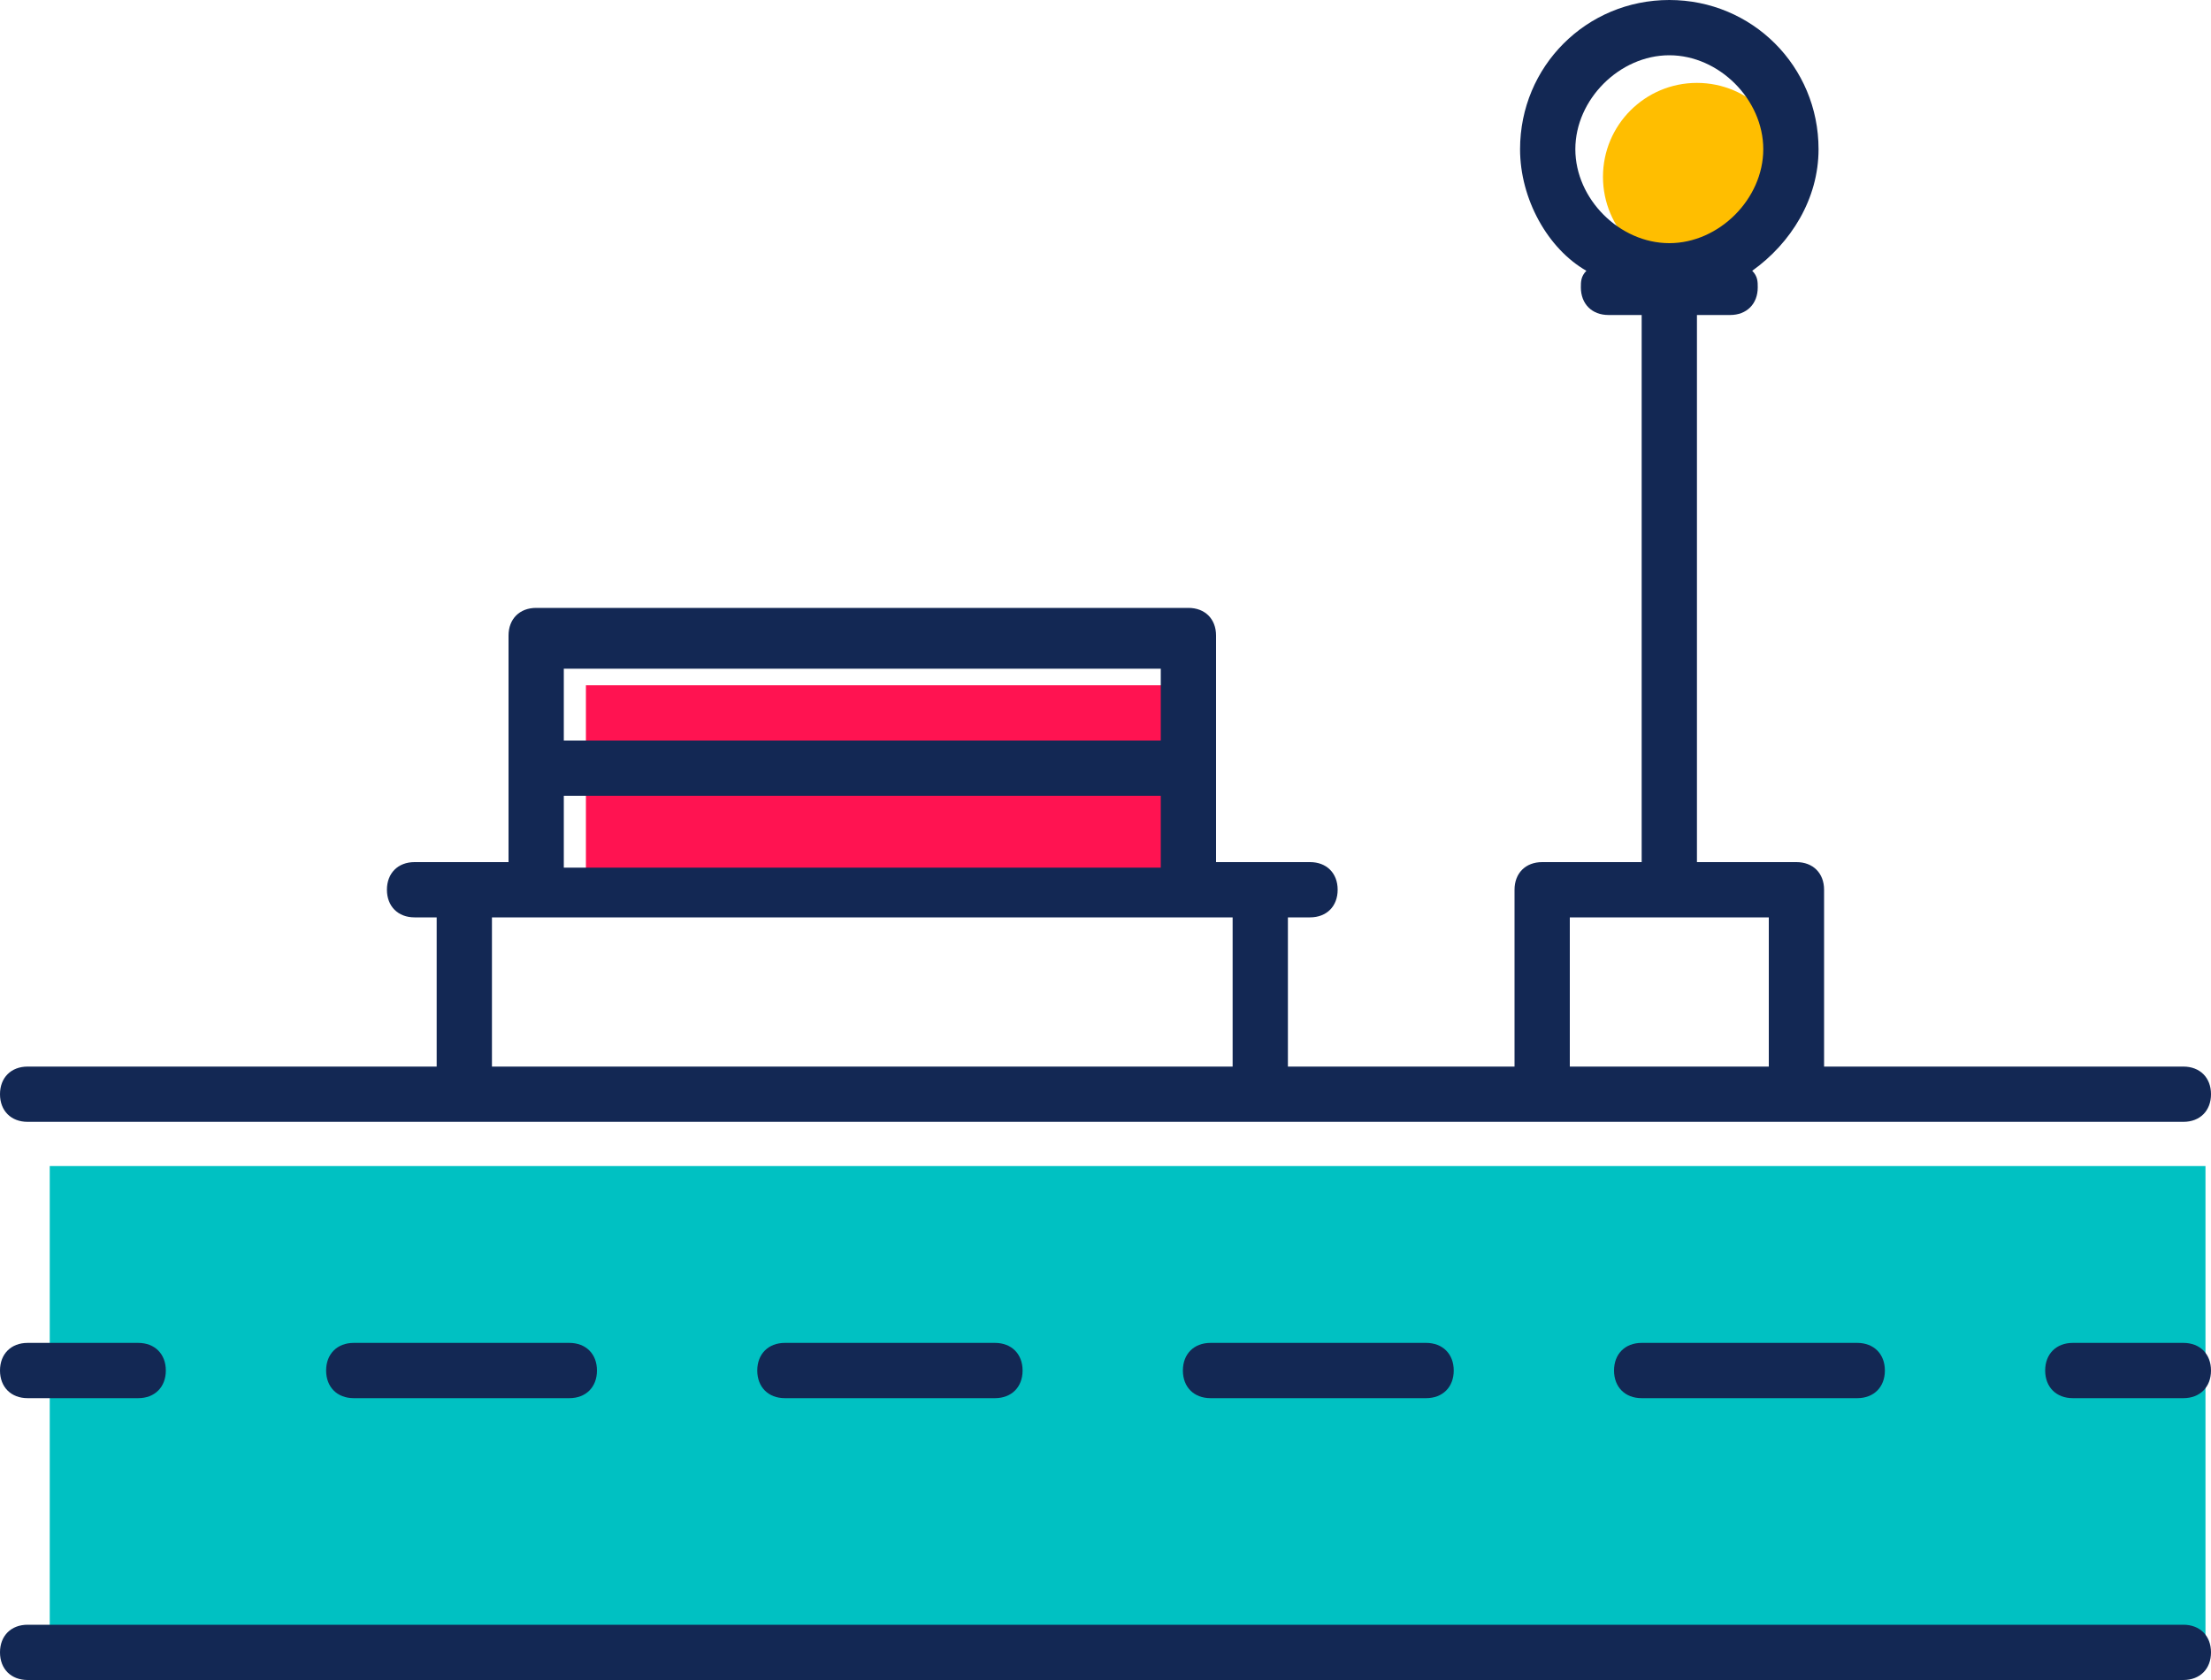
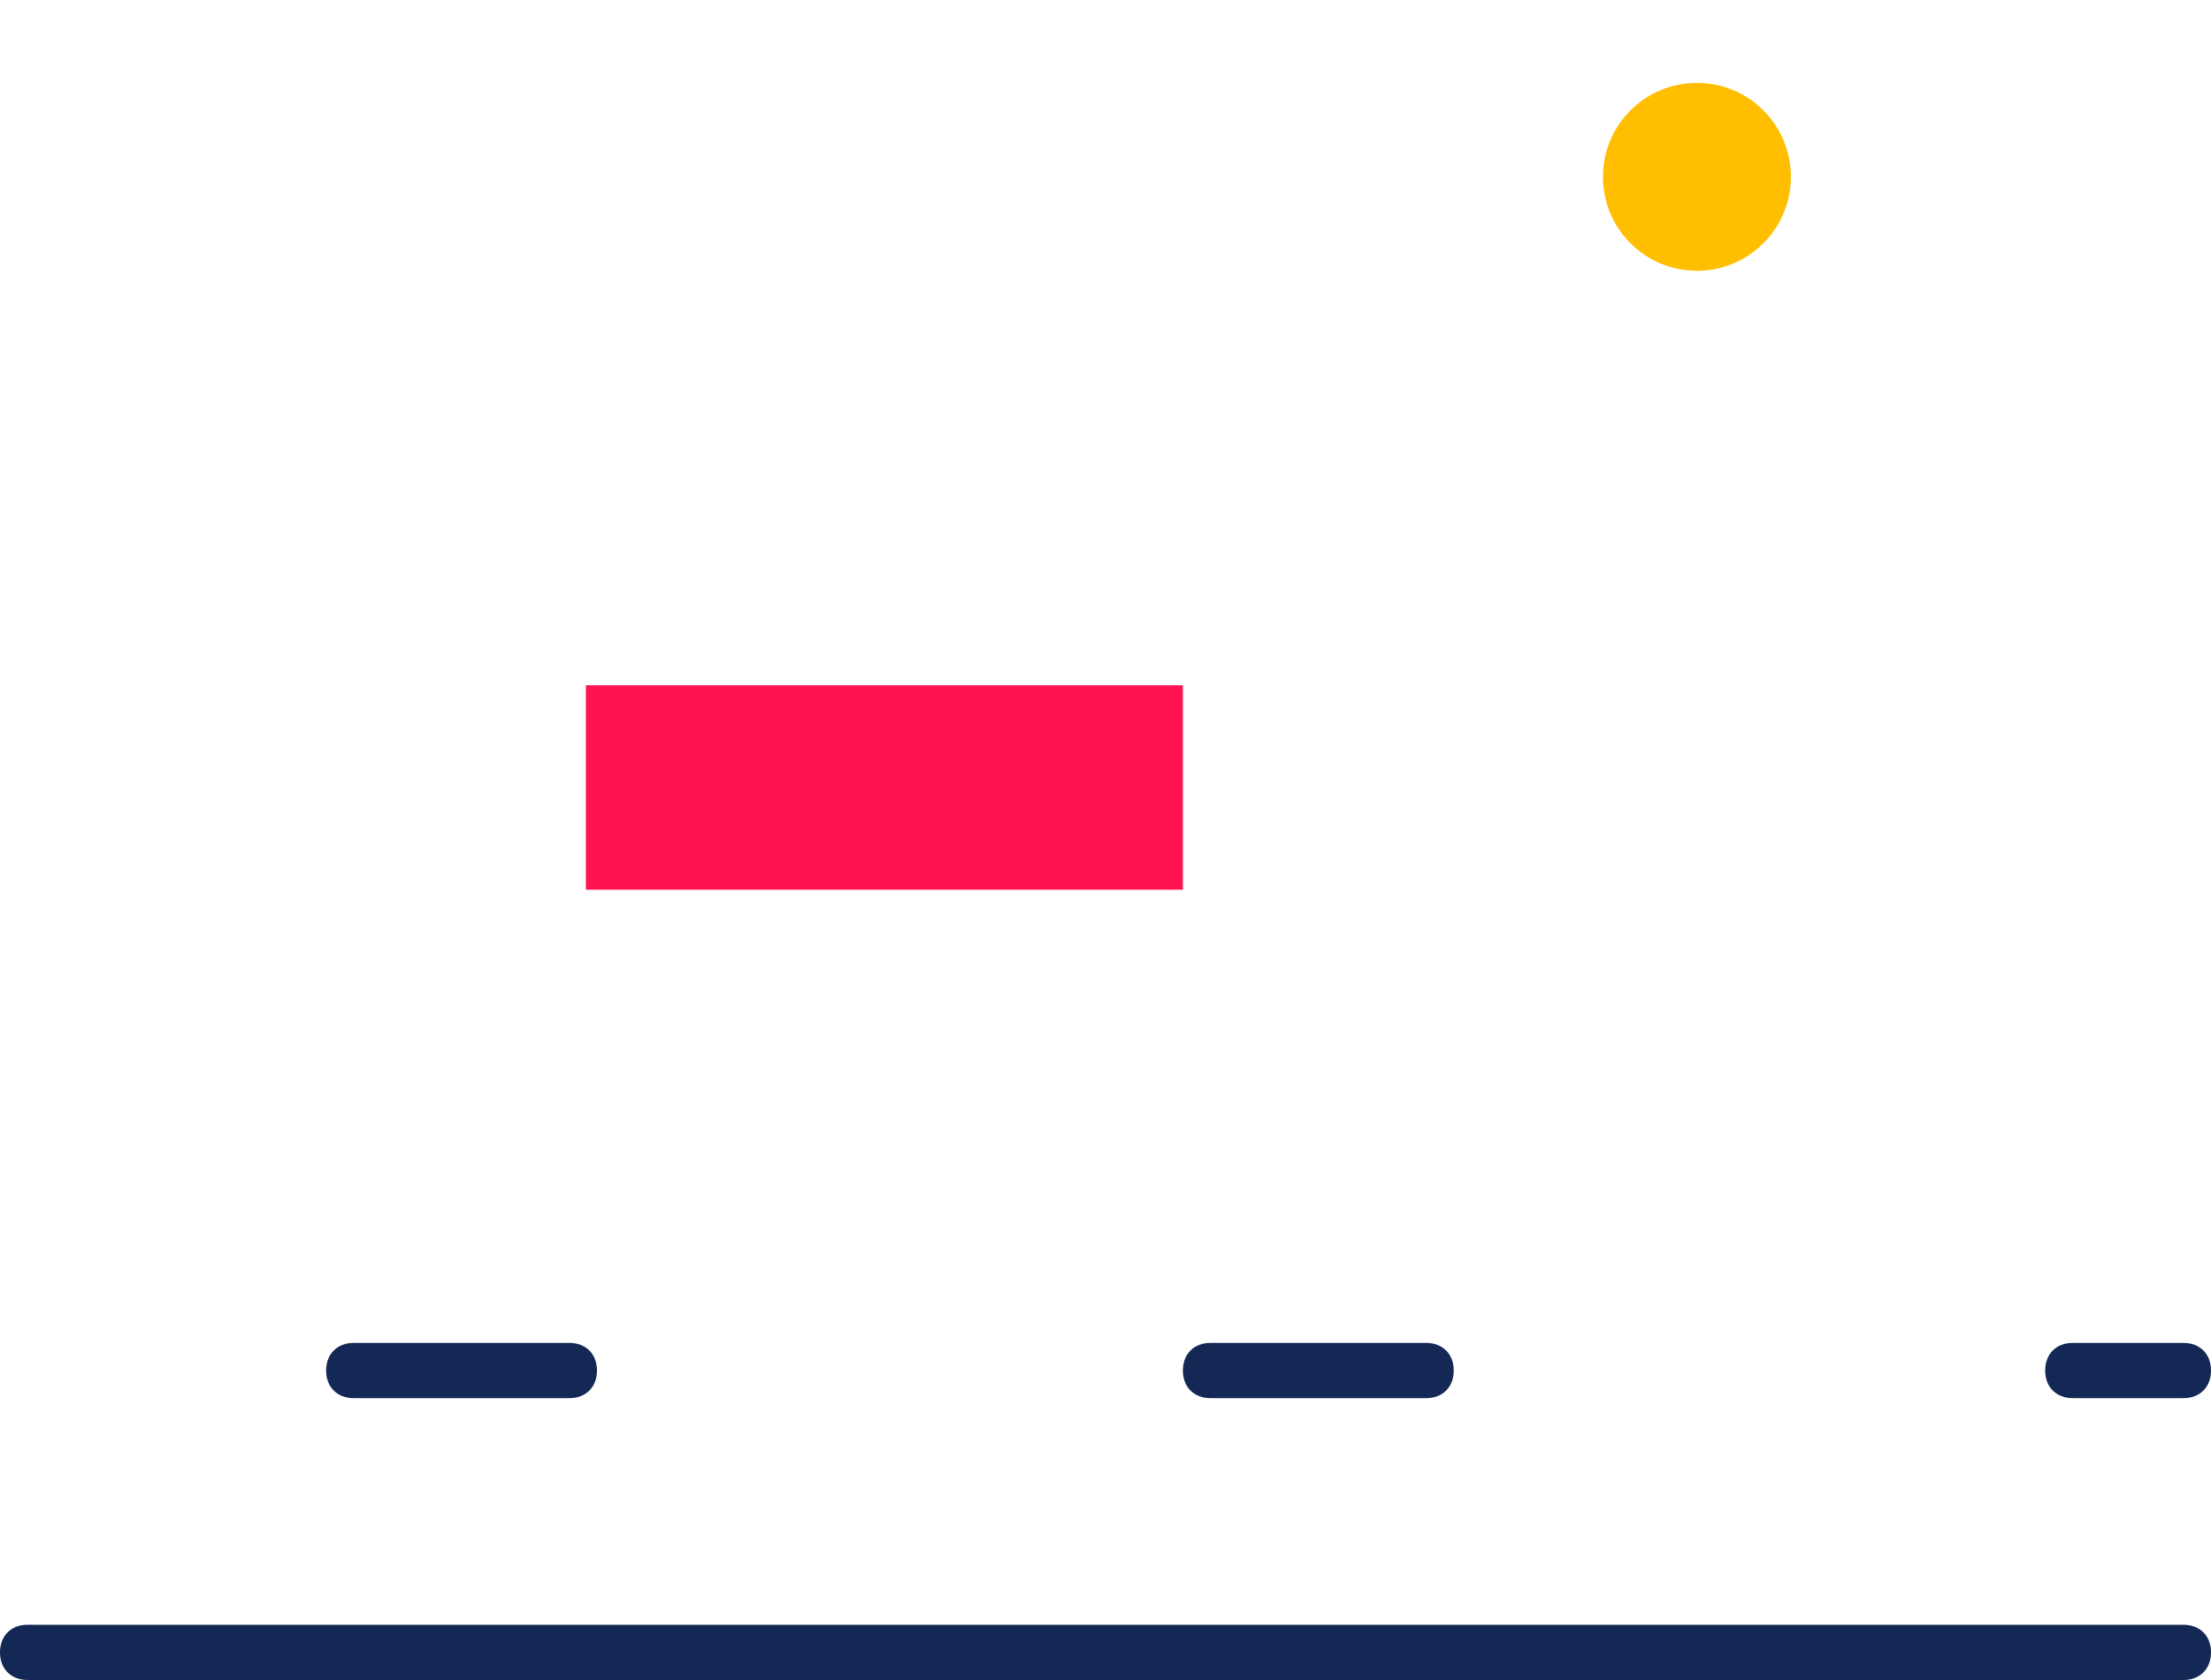
<svg xmlns="http://www.w3.org/2000/svg" version="1.1" id="Layer_1" x="0px" y="0px" viewBox="0 0 40 30.4" style="enable-background:new 0 0 40 30.4;" xml:space="preserve">
  <style type="text/css"> .st0{fill:#FF1351;} .st1{fill:#FFBE00;} .st2{fill:#00C1C2;} .st3{fill:#132854;} </style>
  <rect x="10.6" y="12.4" class="st0" width="10.8" height="3.7" />
  <circle class="st1" cx="30.7" cy="3.2" r="1.7" />
-   <rect x="0.9" y="21.1" class="st2" width="39" height="8.6" />
  <g>
-     <path class="st3" d="M0.5,20.3h39c0.3,0,0.5-0.2,0.5-0.5s-0.2-0.5-0.5-0.5H33v-3.2c0-0.3-0.2-0.5-0.5-0.5h-1.8V5.7h0.6 c0.3,0,0.5-0.2,0.5-0.5c0-0.1,0-0.2-0.1-0.3c0.7-0.5,1.2-1.3,1.2-2.2c0-1.5-1.2-2.7-2.7-2.7s-2.7,1.2-2.7,2.7 c0,0.9,0.5,1.8,1.2,2.2c-0.1,0.1-0.1,0.2-0.1,0.3c0,0.3,0.2,0.5,0.5,0.5h0.6v9.9h-1.8c-0.3,0-0.5,0.2-0.5,0.5v3.2h-4.1 c0,0,0-0.1,0-0.1v-2.6h0.4c0.3,0,0.5-0.2,0.5-0.5s-0.2-0.5-0.5-0.5H22v-4.1c0-0.3-0.2-0.5-0.5-0.5H9.7c-0.3,0-0.5,0.2-0.5,0.5v4.1 H7.5c-0.3,0-0.5,0.2-0.5,0.5c0,0.3,0.2,0.5,0.5,0.5h0.4v2.6c0,0,0,0.1,0,0.1H0.5c-0.3,0-0.5,0.2-0.5,0.5S0.2,20.3,0.5,20.3z M30.2,1c0.9,0,1.7,0.8,1.7,1.7s-0.8,1.7-1.7,1.7s-1.7-0.8-1.7-1.7S29.3,1,30.2,1z M28.4,16.6H32v2.7h-3.6V16.6z M21,12.1v1.3H10.2 v-1.3C10.2,12.1,21,12.1,21,12.1z M10.2,14.4H21v1.3H10.2C10.2,15.6,10.2,14.4,10.2,14.4z M8.9,19.2v-2.6h13.4v2.6c0,0,0,0.1,0,0.1 H8.9C8.9,19.3,8.9,19.3,8.9,19.2L8.9,19.2z" />
-     <path class="st3" d="M0.5,25.3h2c0.3,0,0.5-0.2,0.5-0.5s-0.2-0.5-0.5-0.5h-2c-0.3,0-0.5,0.2-0.5,0.5S0.2,25.3,0.5,25.3z" />
-     <path class="st3" d="M29.7,24.3c-0.3,0-0.5,0.2-0.5,0.5s0.2,0.5,0.5,0.5h3.9c0.3,0,0.5-0.2,0.5-0.5s-0.2-0.5-0.5-0.5H29.7z" />
    <path class="st3" d="M21.9,24.3c-0.3,0-0.5,0.2-0.5,0.5s0.2,0.5,0.5,0.5h3.9c0.3,0,0.5-0.2,0.5-0.5s-0.2-0.5-0.5-0.5H21.9z" />
    <path class="st3" d="M6.4,24.3c-0.3,0-0.5,0.2-0.5,0.5s0.2,0.5,0.5,0.5h3.9c0.3,0,0.5-0.2,0.5-0.5s-0.2-0.5-0.5-0.5H6.4z" />
-     <path class="st3" d="M14.2,24.3c-0.3,0-0.5,0.2-0.5,0.5s0.2,0.5,0.5,0.5H18c0.3,0,0.5-0.2,0.5-0.5s-0.2-0.5-0.5-0.5 C18,24.3,14.2,24.3,14.2,24.3z" />
    <path class="st3" d="M39.5,24.3h-2c-0.3,0-0.5,0.2-0.5,0.5s0.2,0.5,0.5,0.5h2c0.3,0,0.5-0.2,0.5-0.5S39.8,24.3,39.5,24.3z" />
    <path class="st3" d="M39.5,29.4h-39c-0.3,0-0.5,0.2-0.5,0.5s0.2,0.5,0.5,0.5h39c0.3,0,0.5-0.2,0.5-0.5S39.8,29.4,39.5,29.4z" />
  </g>
</svg>